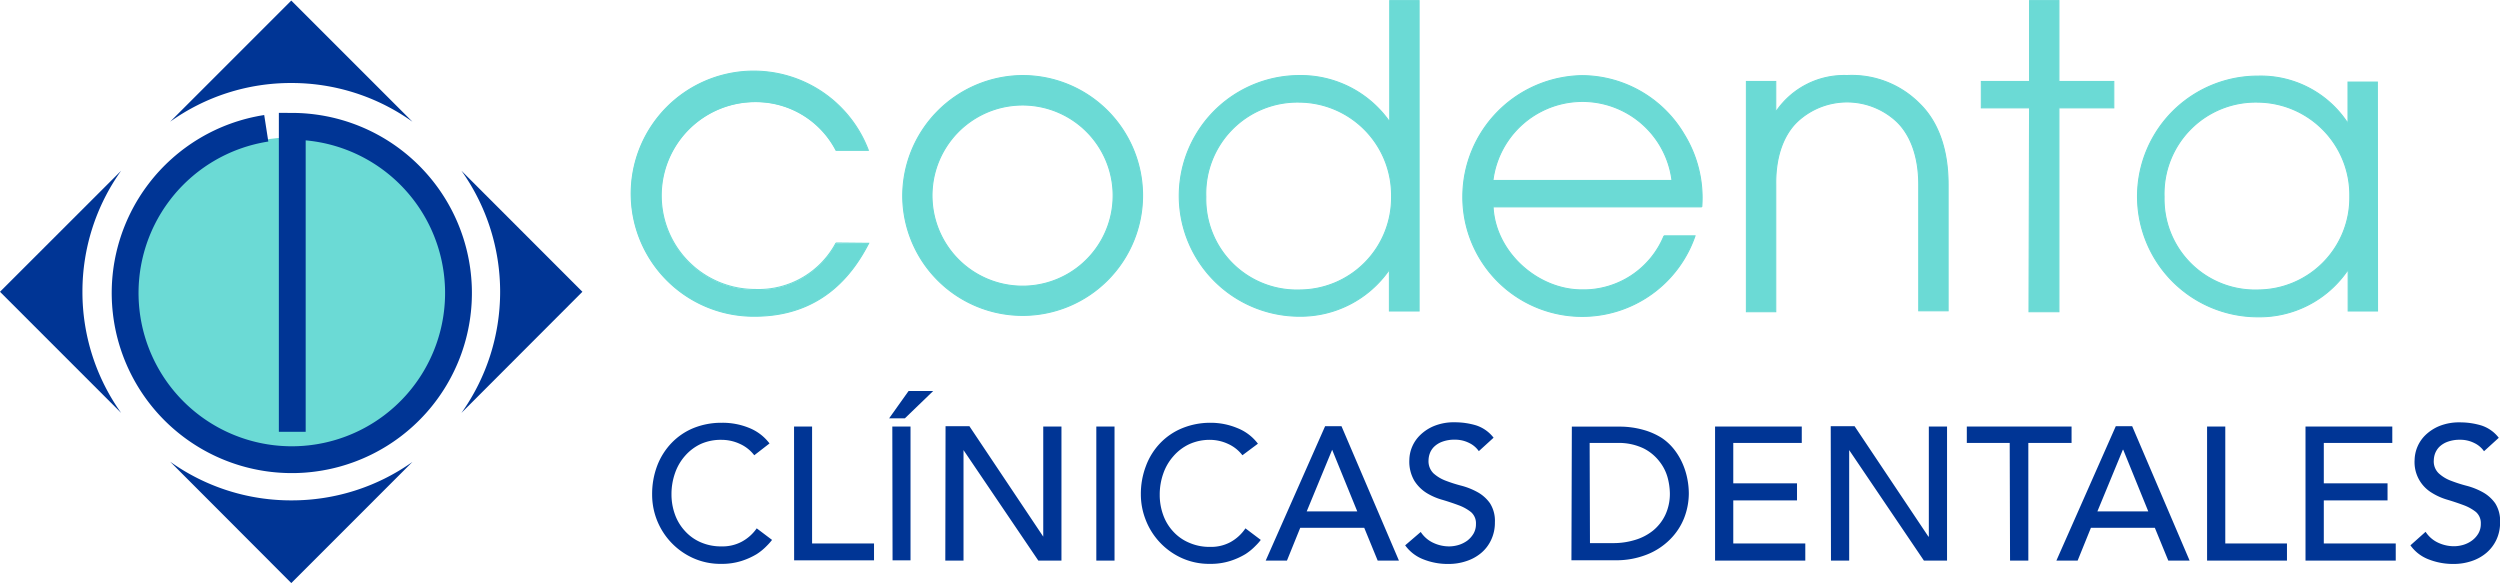
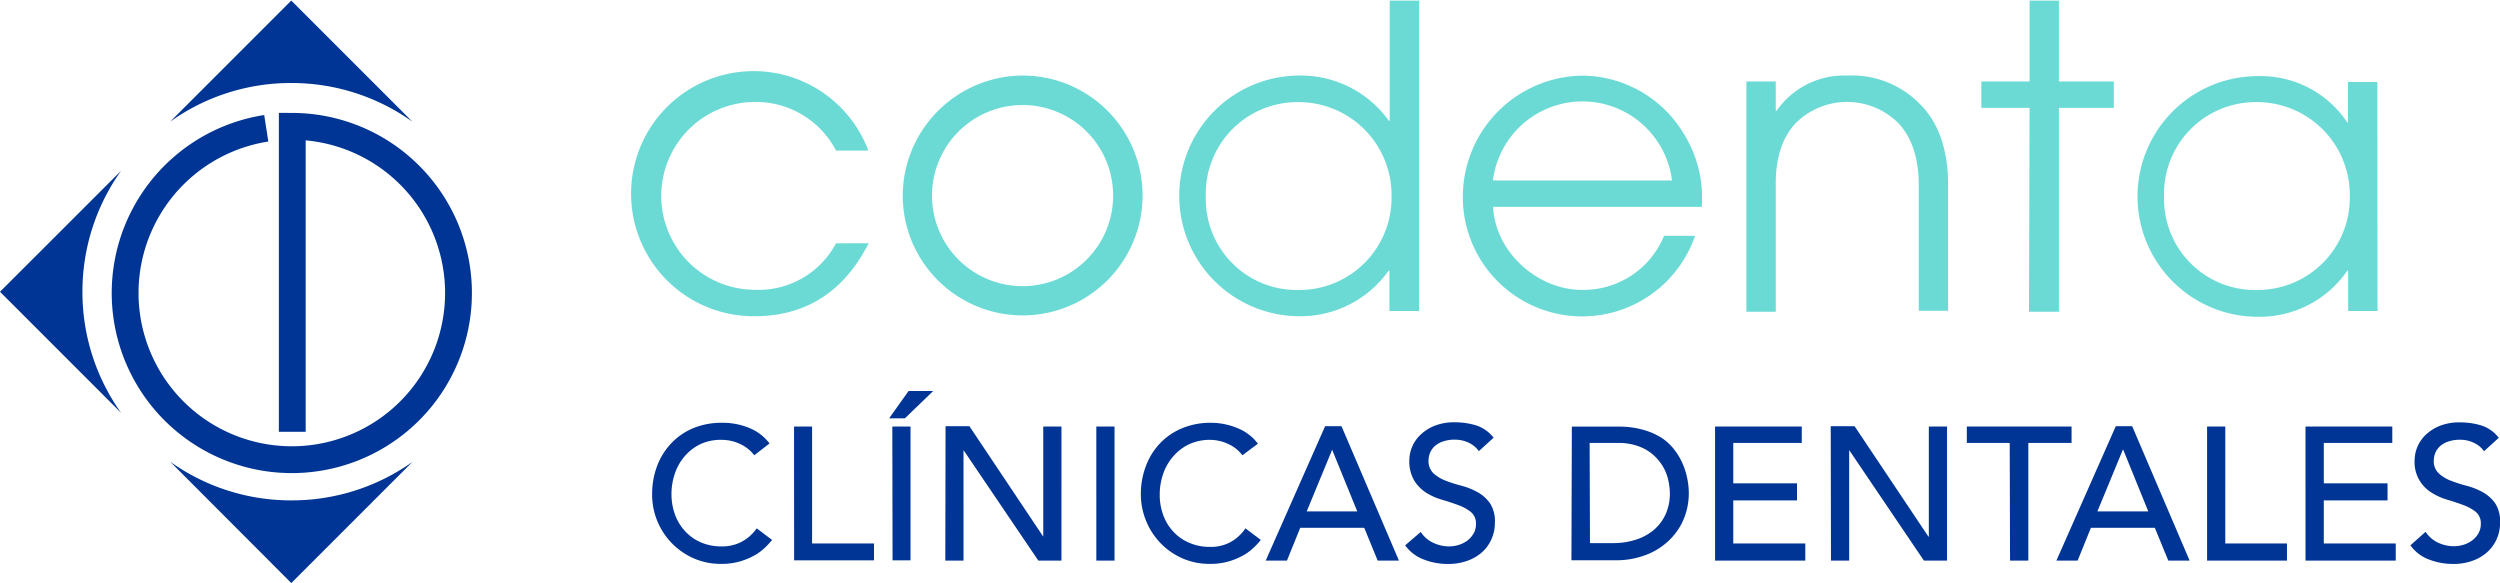
<svg xmlns="http://www.w3.org/2000/svg" viewBox="0 0 304.77 71.08">
  <defs>
    <style>.cls-1{fill:#6bdad5;}.cls-2,.cls-4,.cls-5{fill:none;}.cls-2,.cls-4{stroke:#6bdad5;}.cls-2{stroke-width:0.13px;}.cls-3{fill:#003595;}.cls-4{stroke-miterlimit:10;stroke-width:0.37px;}.cls-5{stroke:#003595;stroke-width:3.27px;}</style>
  </defs>
  <g id="Capa_2" data-name="Capa 2">
    <g id="Capa_1-2" data-name="Capa 1">
      <path class="cls-1" d="M263.82,24a11.17,11.17,0,0,1,11.45-11.55,11.32,11.32,0,0,1,11.19,11.5,11.24,11.24,0,0,1-11.19,11.4A11.09,11.09,0,0,1,263.82,24m26-14h-3.58v4.91h-.1a12.67,12.67,0,0,0-10.89-5.63,14.67,14.67,0,1,0,0,29.34A13,13,0,0,0,286.16,33h.1v4.91h3.58Zm-42.47,28H251V13.15h6.69V9.93H251V.07h-3.58V9.93h-5.88v3.22h5.88Zm-34.45,0h3.58V22.5c-.05-3.63,1.07-6.18,2.61-7.66a8.87,8.87,0,0,1,12.16,0c1.53,1.48,2.66,4,2.66,7.66V37.89h3.58V22.5c0-4.6-1.38-7.82-3.48-9.86a11.6,11.6,0,0,0-8.84-3.43,10,10,0,0,0-8.59,4.3h-.1V9.93h-3.58ZM182,22a11,11,0,0,1,21.83,0Zm25.46,3.22a14.74,14.74,0,0,0-2.15-8.84,14.54,14.54,0,0,0-12.47-7.16,14.78,14.78,0,0,0-14.51,14.72,14.55,14.55,0,0,0,28.31,4.81h-3.78a10.61,10.61,0,0,1-10,6.59c-5.47,0-10.58-4.65-10.84-10.12ZM147,24a11.17,11.17,0,0,1,11.44-11.55,11.33,11.33,0,0,1,11.2,11.5,11.24,11.24,0,0,1-11.2,11.4A11.09,11.09,0,0,1,147,24M173,.07h-3.58V14.73h-.1a13.2,13.2,0,0,0-10.89-5.52,14.67,14.67,0,1,0,0,29.34A13.15,13.15,0,0,0,169.28,33h.1v4.91H173ZM113.62,24a11,11,0,1,1,22.08-.31,11,11,0,1,1-22.08.31m-3.57.05A14.62,14.62,0,1,0,124.61,9.21a14.7,14.7,0,0,0-14.56,14.88m-8.13,5.57a10.7,10.7,0,0,1-9.86,5.67,11.45,11.45,0,1,1,0-22.9,11,11,0,0,1,9.86,5.93h3.94A14.94,14.94,0,1,0,92,38.55c8.38,0,12.11-5.42,13.9-8.89Z" />
-       <path class="cls-2" d="M263.82,24a11.17,11.17,0,0,1,11.45-11.55,11.32,11.32,0,0,1,11.19,11.5,11.24,11.24,0,0,1-11.19,11.4A11.09,11.09,0,0,1,263.82,24Zm26-14h-3.58v4.91h-.1a12.67,12.67,0,0,0-10.89-5.63,14.67,14.67,0,1,0,0,29.34A13,13,0,0,0,286.16,33h.1v4.91h3.58Zm-42.47,28H251V13.15h6.69V9.93H251V.07h-3.58V9.93h-5.88v3.22h5.88Zm-34.45,0h3.58V22.5c-.05-3.63,1.07-6.18,2.61-7.66a8.87,8.87,0,0,1,12.16,0c1.53,1.48,2.66,4,2.66,7.66V37.89h3.58V22.5c0-4.6-1.38-7.82-3.48-9.86a11.6,11.6,0,0,0-8.84-3.43,10,10,0,0,0-8.59,4.3h-.1V9.93h-3.58ZM182,22a11,11,0,0,1,21.83,0Zm25.46,3.22a14.74,14.74,0,0,0-2.15-8.84,14.54,14.54,0,0,0-12.47-7.16,14.78,14.78,0,0,0-14.51,14.72,14.55,14.55,0,0,0,28.31,4.81h-3.78a10.61,10.61,0,0,1-10,6.59c-5.47,0-10.58-4.65-10.84-10.12ZM147,24a11.17,11.17,0,0,1,11.44-11.55,11.33,11.33,0,0,1,11.2,11.5,11.24,11.24,0,0,1-11.2,11.4A11.09,11.09,0,0,1,147,24ZM173,.07h-3.58V14.73h-.1a13.2,13.2,0,0,0-10.89-5.52,14.67,14.67,0,1,0,0,29.34A13.15,13.15,0,0,0,169.28,33h.1v4.91H173ZM113.62,24a11,11,0,1,1,22.08-.31,11,11,0,1,1-22.08.31Zm-3.57.05A14.62,14.62,0,1,0,124.61,9.21,14.7,14.7,0,0,0,110.05,24.09Zm-8.13,5.57a10.7,10.7,0,0,1-9.86,5.67,11.45,11.45,0,1,1,0-22.9,11,11,0,0,1,9.86,5.93h3.94A14.94,14.94,0,1,0,92,38.55c8.38,0,12.11-5.42,13.9-8.89Z" />
      <path class="cls-3" d="M293.85,66.48a4.83,4.83,0,0,0,2.24,1.72,8.1,8.1,0,0,0,3,.55,6.79,6.79,0,0,0,2.22-.35,5.42,5.42,0,0,0,1.8-1,4.76,4.76,0,0,0,1.22-1.6,4.88,4.88,0,0,0,.45-2.12,4,4,0,0,0-.6-2.33,4.58,4.58,0,0,0-1.5-1.34,8.56,8.56,0,0,0-1.94-.78,17,17,0,0,1-1.94-.62,4.56,4.56,0,0,1-1.49-.9,2,2,0,0,1-.61-1.6,2.59,2.59,0,0,1,.15-.81,2.36,2.36,0,0,1,.52-.82,2.84,2.84,0,0,1,1-.62,4.24,4.24,0,0,1,1.54-.25,3.77,3.77,0,0,1,1.73.4,3,3,0,0,1,1.18,1l1.8-1.64a4.37,4.37,0,0,0-2.15-1.51,9,9,0,0,0-2.56-.37,6.45,6.45,0,0,0-2.54.45,5.41,5.41,0,0,0-1.72,1.13,4.36,4.36,0,0,0-1.29,3,4.35,4.35,0,0,0,2.09,4,7.54,7.54,0,0,0,1.94.86c.7.21,1.35.43,1.94.65a5.48,5.48,0,0,1,1.5.83,1.79,1.79,0,0,1,.6,1.45,2.28,2.28,0,0,1-.3,1.18,2.91,2.91,0,0,1-.78.86,3.44,3.44,0,0,1-1.05.52,4.13,4.13,0,0,1-1.13.17,4.57,4.57,0,0,1-1.94-.43,3.62,3.62,0,0,1-1.53-1.33Zm-12.79,1.86h11V66.25h-8.77V61h7.77V58.92h-7.77V54h8.35V52H281.06Zm-12,0h9.74V66.25h-7.52V52h-2.22Zm-13.37-6,3.1-7.51h.05l3.05,7.51Zm-5,6h2.59l1.62-4h7.79l1.64,4h2.6l-7-16.38h-2Zm-5.65,0h2.23V54h5.27V52H239.77V54H245Zm-21.83,0h2.22V54.87h0l9.11,13.47h2.82V52h-2.22V65.42h-.05l-9-13.46h-2.91Zm-14.13,0h11V66.25H211.3V61h7.77V58.92H211.3V54h8.35V52H209.08ZM193.79,54h3.33a7,7,0,0,1,3.24.66,5.62,5.62,0,0,1,1.95,1.61,5.51,5.51,0,0,1,1,2,7.94,7.94,0,0,1,.26,1.84,6.07,6.07,0,0,1-.56,2.67,5.54,5.54,0,0,1-1.5,1.91,6.44,6.44,0,0,1-2.21,1.14,9,9,0,0,1-2.67.38h-2.8Zm-2.22,14.3h5.34a10.08,10.08,0,0,0,3.87-.7,8.22,8.22,0,0,0,2.81-1.84,7.65,7.65,0,0,0,1.72-2.61,8.33,8.33,0,0,0,.57-3,9.3,9.3,0,0,0-.16-1.67,8.76,8.76,0,0,0-.53-1.8,8.05,8.05,0,0,0-1-1.76,6.6,6.6,0,0,0-1.59-1.52,8.35,8.35,0,0,0-2.27-1,10.64,10.64,0,0,0-3-.39h-5.71ZM171.3,66.48a4.91,4.91,0,0,0,2.25,1.72,8,8,0,0,0,3,.55,6.71,6.71,0,0,0,2.22-.35,5.37,5.37,0,0,0,1.81-1,4.61,4.61,0,0,0,1.21-1.6,4.88,4.88,0,0,0,.45-2.12,4,4,0,0,0-.6-2.33A4.55,4.55,0,0,0,180.13,60a8.56,8.56,0,0,0-1.94-.78,17.23,17.23,0,0,1-1.95-.62,4.67,4.67,0,0,1-1.49-.9,2.07,2.07,0,0,1-.6-1.6,2.59,2.59,0,0,1,.15-.81,2.22,2.22,0,0,1,.52-.82,2.8,2.8,0,0,1,1-.62,4.24,4.24,0,0,1,1.54-.25,3.78,3.78,0,0,1,1.74.4,3,3,0,0,1,1.18,1l1.8-1.64a4.42,4.42,0,0,0-2.15-1.51,9.07,9.07,0,0,0-2.57-.37,6.4,6.4,0,0,0-2.53.45,5.3,5.3,0,0,0-1.72,1.13,4.32,4.32,0,0,0-1.3,3,4.62,4.62,0,0,0,.6,2.53,4.74,4.74,0,0,0,1.49,1.5,7.61,7.61,0,0,0,2,.86c.7.21,1.35.43,1.94.65a5.41,5.41,0,0,1,1.49.83,1.79,1.79,0,0,1,.6,1.45,2.28,2.28,0,0,1-.3,1.18,3,3,0,0,1-.77.86,3.61,3.61,0,0,1-1.06.52,4.08,4.08,0,0,1-1.13.17,4.52,4.52,0,0,1-1.93-.43,3.65,3.65,0,0,1-1.54-1.33Zm-12-4.14,3.1-7.51h0l3.06,7.51Zm-5,6h2.59l1.62-4h7.8l1.64,4h2.59l-7-16.38h-2Zm-.95-14.25a5.81,5.81,0,0,0-2.55-1.92,8.42,8.42,0,0,0-3.18-.63,9,9,0,0,0-3.47.65,7.8,7.8,0,0,0-2.7,1.82,8.05,8.05,0,0,0-1.74,2.77,9.52,9.52,0,0,0-.63,3.51,8.43,8.43,0,0,0,.58,3.06A8.43,8.43,0,0,0,144,68a8.09,8.09,0,0,0,3.5.74,7.87,7.87,0,0,0,2.49-.36,8.76,8.76,0,0,0,1.84-.83,6.81,6.81,0,0,0,1.22-1,6.33,6.33,0,0,0,.65-.73l-1.87-1.41A5.27,5.27,0,0,1,150,66.09a5,5,0,0,1-2.47.58,6.17,6.17,0,0,1-2.57-.51A5.52,5.52,0,0,1,143,64.77a5.84,5.84,0,0,1-1.2-2,7.13,7.13,0,0,1-.42-2.45,7.69,7.69,0,0,1,.44-2.61,6.26,6.26,0,0,1,1.24-2.11A5.82,5.82,0,0,1,145,54.14a6,6,0,0,1,2.51-.52,5.29,5.29,0,0,1,2.19.49,4.54,4.54,0,0,1,1.76,1.39ZM133.65,68.34h2.22V52h-2.22Zm-18.41,0h2.22V54.87h0l9.12,13.47h2.82V52h-2.22V65.42h0l-9-13.46h-2.91ZM108.39,51h1.92l3.45-3.33h-3Zm.42,17.31H111V52h-2.22Zm-12,0h9.74V66.25H99V52H96.8Zm-3-14.25a5.81,5.81,0,0,0-2.55-1.92A8.5,8.5,0,0,0,88,51.54a9,9,0,0,0-3.47.65A7.8,7.8,0,0,0,81.87,54a8.23,8.23,0,0,0-1.75,2.77,9.73,9.73,0,0,0-.62,3.51A8.47,8.47,0,0,0,84.42,68a8.09,8.09,0,0,0,3.5.74,7.87,7.87,0,0,0,2.49-.36,8.76,8.76,0,0,0,1.84-.83,6.81,6.81,0,0,0,1.22-1,7.49,7.49,0,0,0,.65-.73l-1.87-1.41a5.27,5.27,0,0,1-1.81,1.62,5,5,0,0,1-2.47.58,6.17,6.17,0,0,1-2.57-.51,5.52,5.52,0,0,1-1.92-1.39,5.84,5.84,0,0,1-1.2-2,7.13,7.13,0,0,1-.42-2.45,7.69,7.69,0,0,1,.44-2.61,6.26,6.26,0,0,1,1.24-2.11,5.82,5.82,0,0,1,1.92-1.43A6,6,0,0,1,88,53.62a5.29,5.29,0,0,1,2.19.49,4.54,4.54,0,0,1,1.76,1.39Z" />
-       <path class="cls-1" d="M16.8,35.66A18.71,18.71,0,1,1,35.51,54.37,18.71,18.71,0,0,1,16.8,35.66" />
-       <circle class="cls-4" cx="35.51" cy="35.66" r="18.71" transform="translate(-6.13 7.39) rotate(-10.95)" />
      <path class="cls-3" d="M35.51,10.12a25.31,25.31,0,0,1,14.77,4.72L35.51.07,20.74,14.84a25.26,25.26,0,0,1,14.77-4.72" />
-       <path class="cls-3" d="M56.25,50.34,71,35.57,56.25,20.81a25.45,25.45,0,0,1,0,29.53" />
      <path class="cls-3" d="M35.51,61a25.34,25.34,0,0,1-14.77-4.72L35.51,71.08,50.28,56.31A25.38,25.38,0,0,1,35.51,61" />
      <path class="cls-3" d="M10.05,35.57a25.33,25.33,0,0,1,4.72-14.76L0,35.57,14.77,50.34a25.34,25.34,0,0,1-4.72-14.77" />
      <path class="cls-5" d="M32.46,15.64a20.32,20.32,0,1,0,3.17-.24V52.64" />
    </g>
  </g>
</svg>